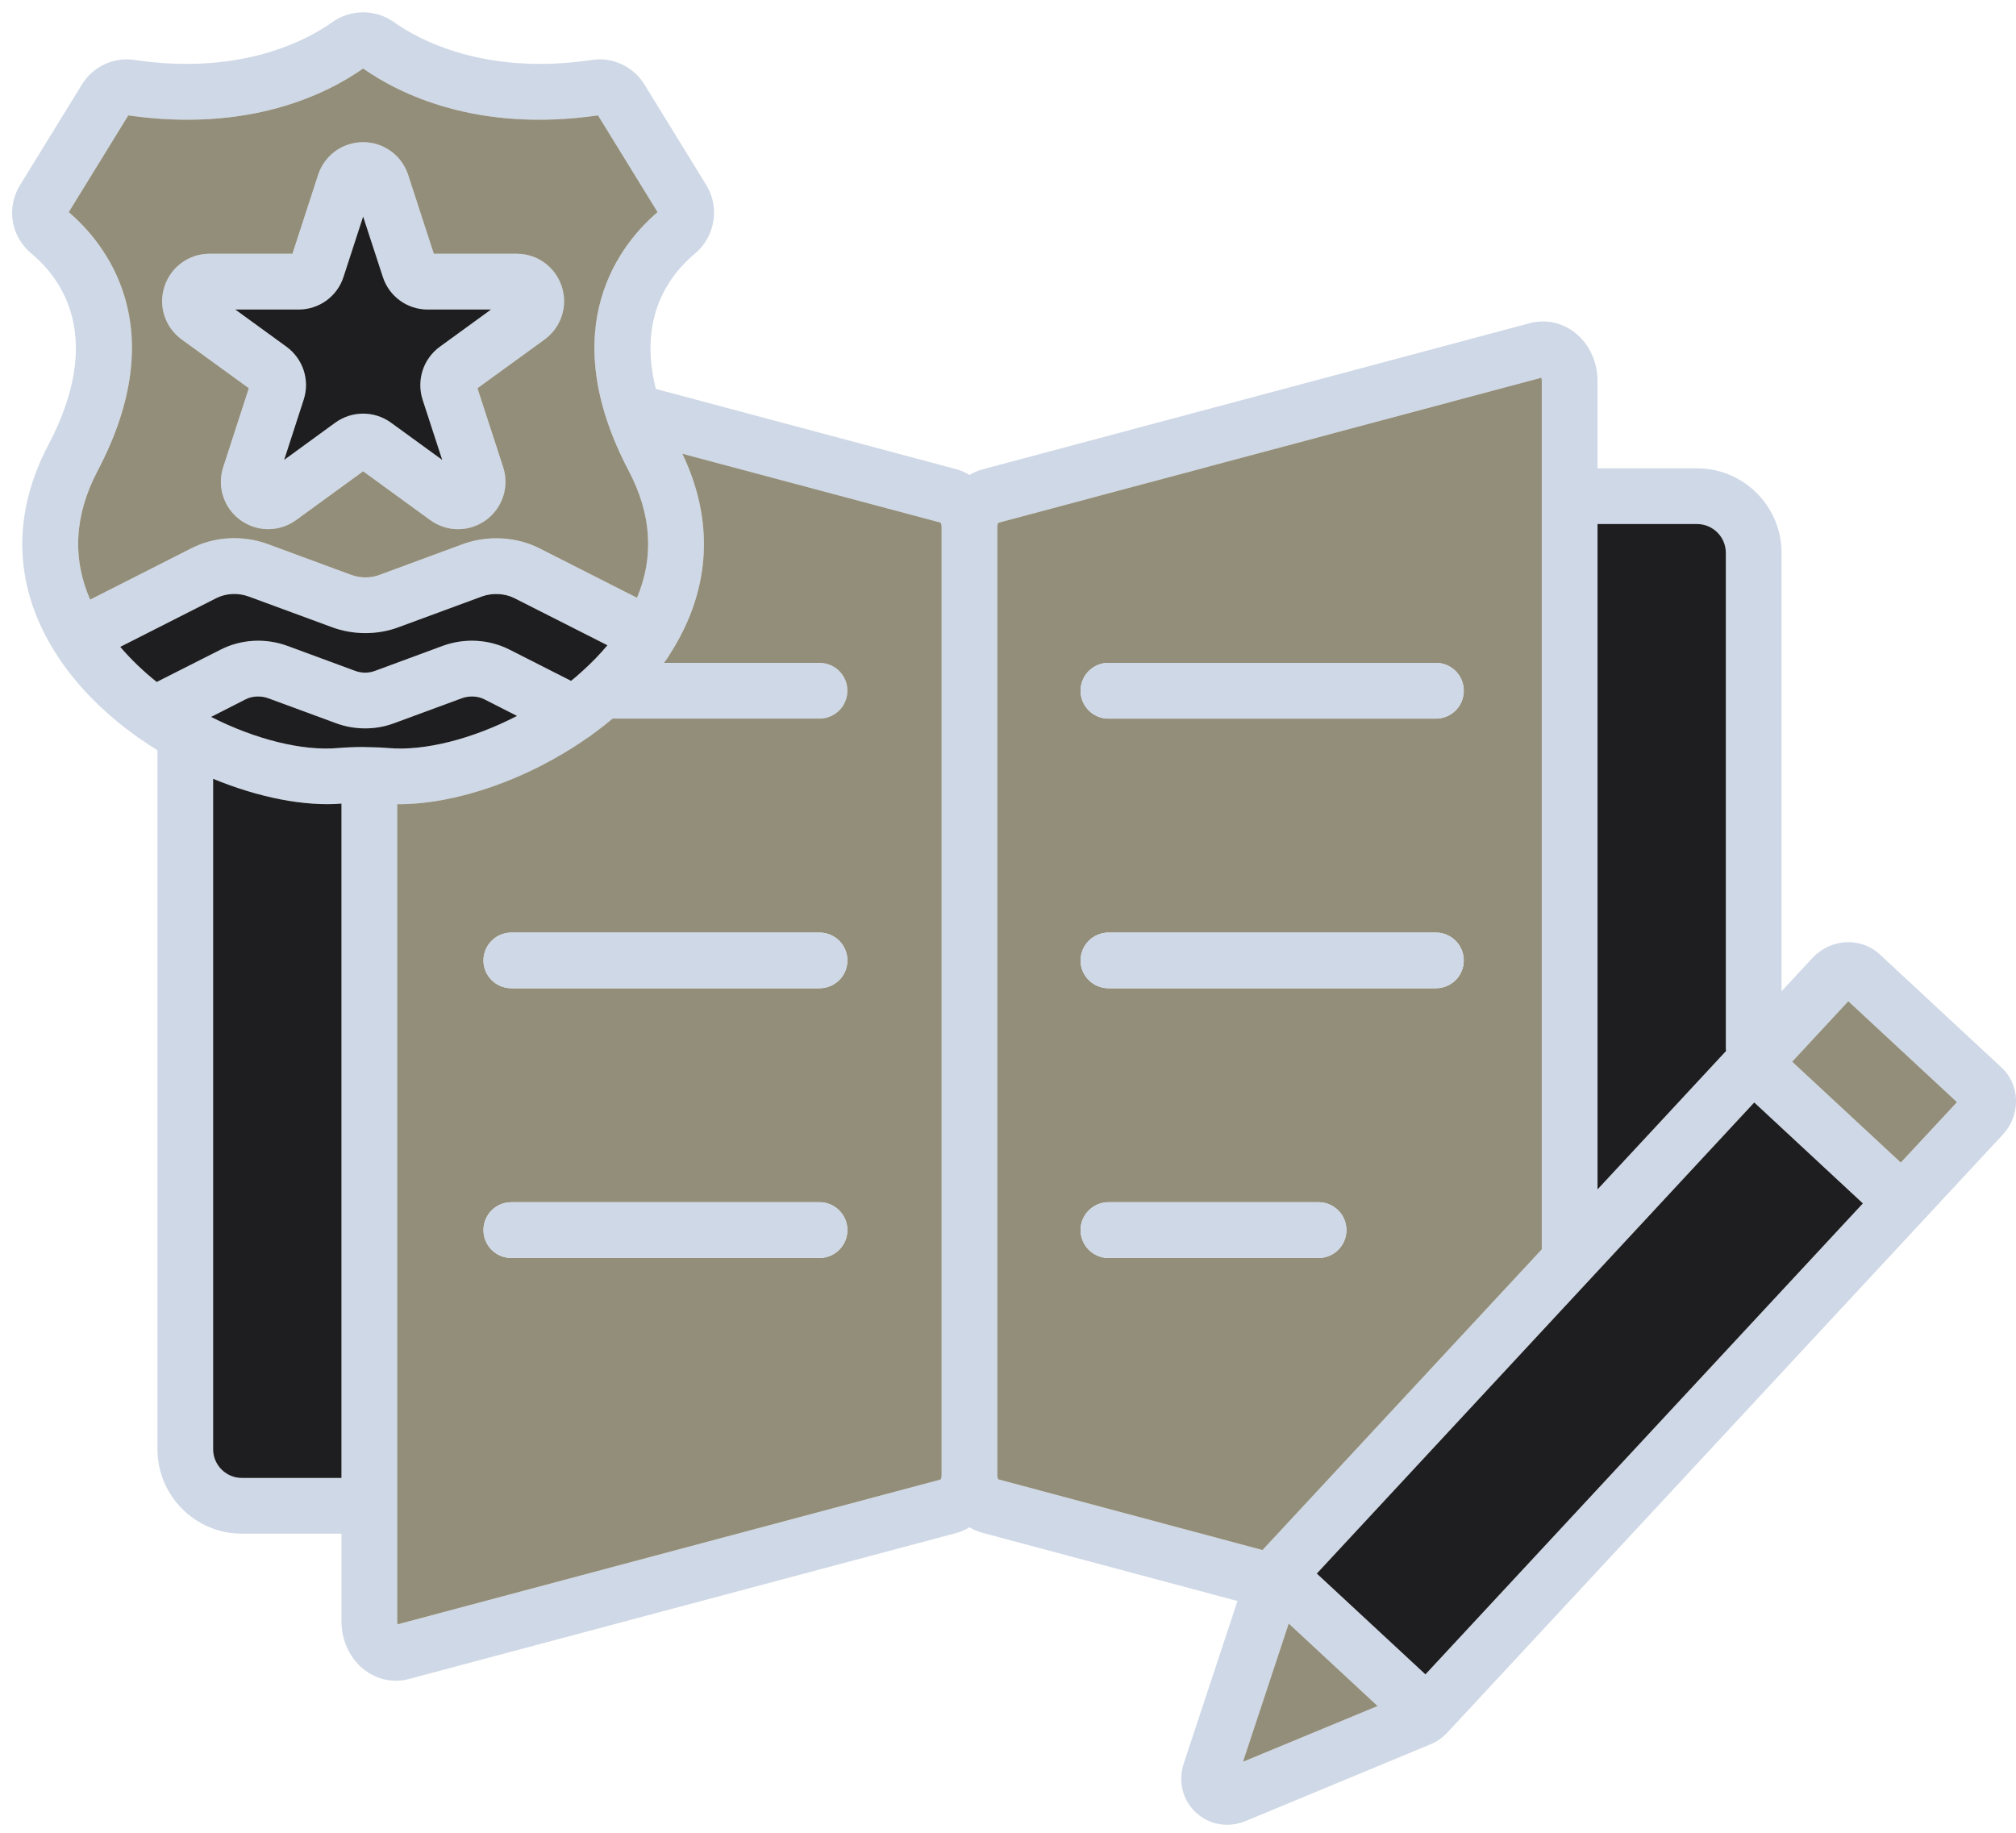
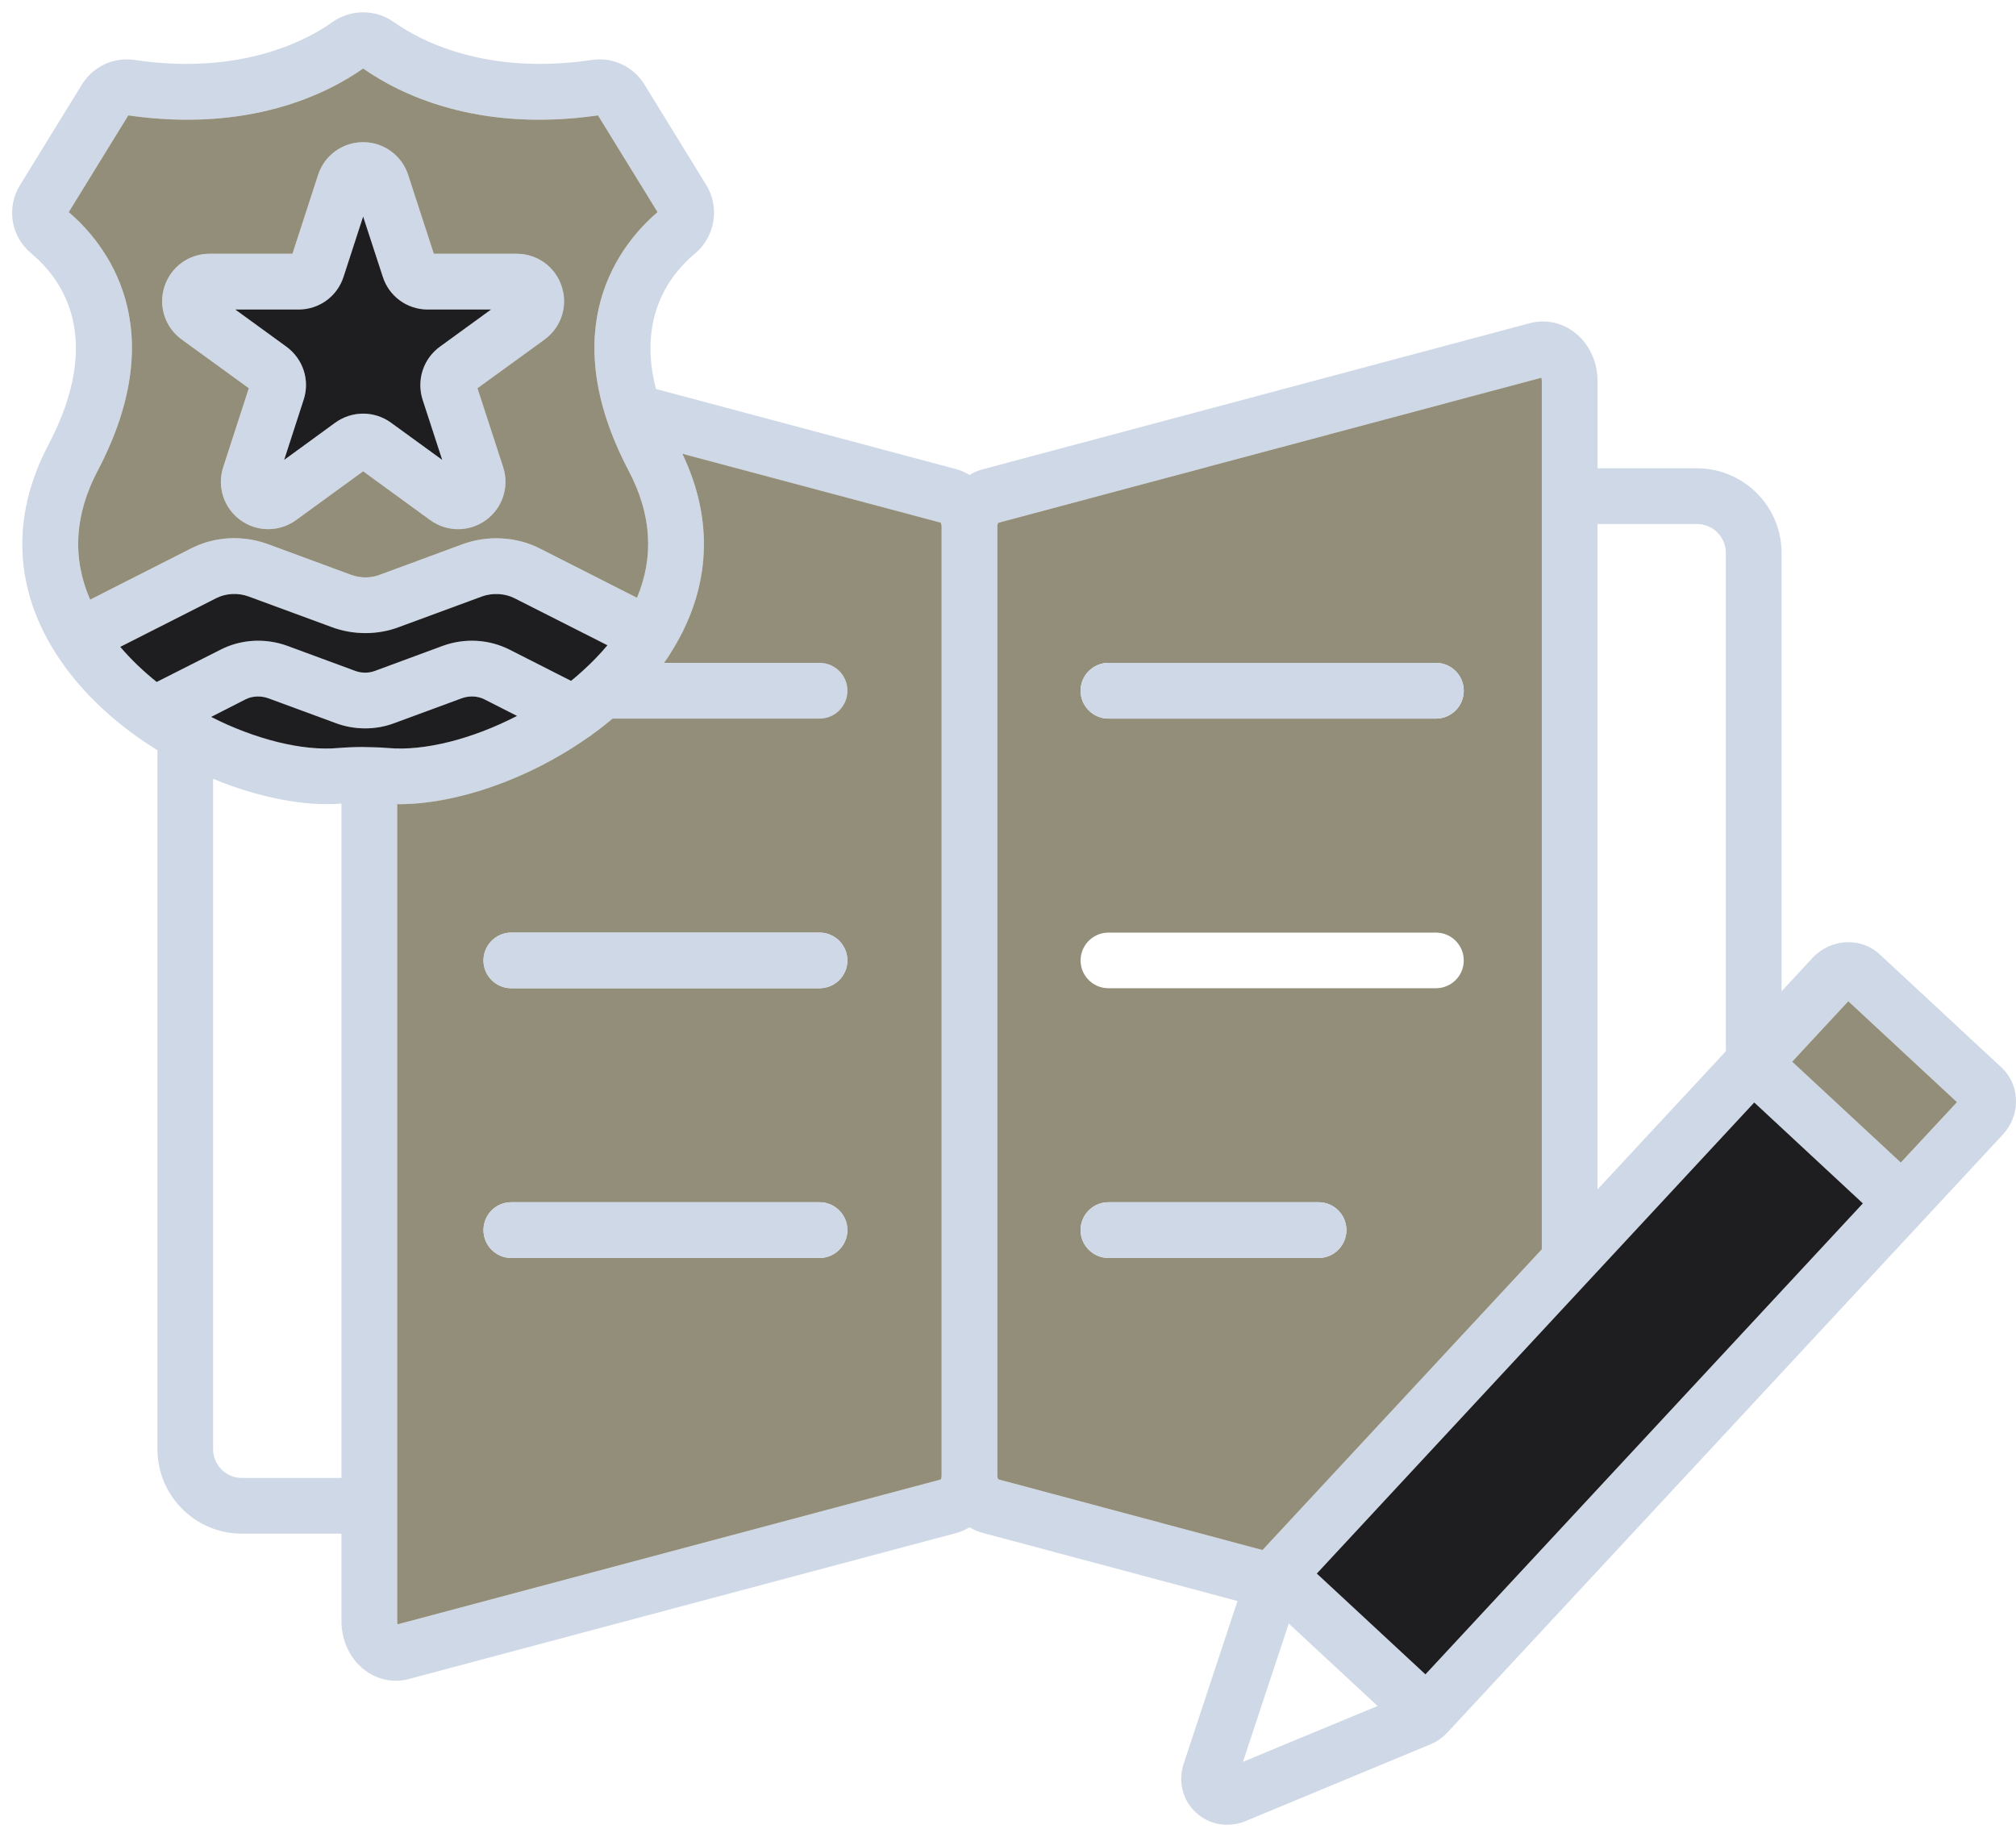
<svg xmlns="http://www.w3.org/2000/svg" width="55" height="50" viewBox="0 0 55 50" fill="none">
  <g clip-path="url(#clip0_1_251)">
    <path d="M15.328 7.818C15.154 7.283 14.66 6.924 14.099 6.924H11.836L11.137 4.773C10.963 4.238 10.47 3.879 9.908 3.879C9.346 3.879 8.852 4.238 8.679 4.773L7.98 6.924H5.717C5.155 6.924 4.661 7.283 4.488 7.818C4.314 8.351 4.505 8.932 4.957 9.26L6.79 10.592L6.091 12.745C5.918 13.278 6.106 13.86 6.561 14.189C6.788 14.353 7.052 14.436 7.318 14.436C7.584 14.436 7.851 14.353 8.078 14.189L9.908 12.857L11.739 14.189C12.193 14.519 12.804 14.519 13.259 14.189C13.711 13.86 13.902 13.278 13.728 12.745L13.027 10.592L14.86 9.263C15.314 8.933 15.502 8.351 15.329 7.818L15.328 7.818ZM11.999 9.46C11.547 9.79 11.359 10.369 11.53 10.904L12.065 12.546L10.665 11.53C10.44 11.366 10.174 11.283 9.907 11.283C9.641 11.283 9.375 11.366 9.148 11.53L7.752 12.546L8.285 10.902C8.459 10.369 8.268 9.79 7.816 9.46L6.418 8.443H8.146C8.708 8.443 9.201 8.084 9.372 7.551L9.907 5.907L10.443 7.549C10.614 8.084 11.107 8.443 11.669 8.443H13.397L11.999 9.46Z" fill="#CFD8E6" />
    <path d="M54.602 29.12L51.28 26.034C50.765 25.557 49.944 25.601 49.448 26.134L48.604 27.043V15.083C48.604 13.812 47.571 12.776 46.297 12.776H43.583V10.389C43.583 9.861 43.348 9.367 42.955 9.067C42.602 8.795 42.158 8.705 41.735 8.817L26.838 12.796C26.698 12.83 26.569 12.884 26.451 12.957C26.334 12.886 26.21 12.83 26.075 12.796L17.894 10.611C17.39 8.637 18.285 7.478 18.962 6.916C19.509 6.457 19.643 5.655 19.267 5.047L17.583 2.307C17.28 1.816 16.718 1.55 16.151 1.635C13.199 2.075 11.388 1.061 10.748 0.604C10.245 0.247 9.57 0.247 9.067 0.604C8.427 1.061 6.616 2.076 3.666 1.635C3.099 1.552 2.537 1.814 2.234 2.307L0.548 5.047C0.167 5.665 0.296 6.45 0.856 6.916C1.689 7.61 2.859 9.211 1.318 12.141C0.286 14.101 0.381 16.108 1.596 17.938C2.146 18.766 2.886 19.487 3.715 20.081C3.746 20.108 3.781 20.129 3.815 20.151C3.974 20.262 4.133 20.367 4.296 20.467V39.536C4.296 40.806 5.328 41.84 6.598 41.84H9.316V44.232C9.316 44.763 9.553 45.261 9.951 45.562C10.203 45.755 10.501 45.852 10.799 45.852C10.921 45.852 11.044 45.837 11.161 45.803L26.073 41.827C26.207 41.791 26.332 41.737 26.449 41.666C26.564 41.734 26.689 41.788 26.823 41.822L33.761 43.677L32.295 48.11C32.134 48.597 32.261 49.11 32.627 49.447C32.862 49.667 33.165 49.782 33.475 49.782C33.646 49.782 33.817 49.748 33.983 49.68L39.017 47.59C39.188 47.522 39.345 47.411 39.474 47.28C39.477 47.275 39.479 47.275 39.484 47.27L39.487 47.267C39.489 47.265 39.492 47.262 39.492 47.26L54.638 30.955C54.87 30.706 55 30.383 55 30.049C55.003 29.694 54.858 29.357 54.602 29.12V29.12ZM2.459 16.359C1.965 15.225 2.031 14.047 2.662 12.847C4.744 8.893 2.848 6.618 1.875 5.787L3.5 3.148C6.792 3.622 8.913 2.568 9.908 1.87C10.902 2.566 13.024 3.622 16.315 3.148L17.94 5.787C16.967 6.618 15.074 8.893 17.153 12.847C17.776 14.03 17.85 15.191 17.378 16.31L14.726 14.964C14.088 14.639 13.299 14.597 12.617 14.849L10.352 15.685C10.107 15.778 9.827 15.775 9.575 15.682L7.319 14.849C6.626 14.592 5.856 14.633 5.211 14.964L2.459 16.359V16.359ZM4.274 18.605C3.91 18.314 3.575 17.994 3.28 17.647L5.9 16.318C6.166 16.183 6.498 16.166 6.792 16.276L9.042 17.105C9.631 17.327 10.306 17.327 10.882 17.107L13.145 16.273C13.433 16.168 13.773 16.186 14.037 16.32L16.571 17.603C16.364 17.852 16.136 18.087 15.892 18.307C15.789 18.4 15.686 18.49 15.579 18.576L13.905 17.725C13.343 17.439 12.676 17.401 12.072 17.623L10.22 18.307C10.056 18.368 9.861 18.368 9.687 18.302L7.845 17.623C7.241 17.4 6.571 17.439 6.014 17.725L4.274 18.605V18.605ZM9.316 40.32H6.598C6.166 40.32 5.814 39.968 5.814 39.536V21.247C7.055 21.76 8.309 22.004 9.316 21.923V40.32L9.316 40.32ZM10.604 20.408C10.435 20.394 10.264 20.386 10.095 20.384C10.088 20.384 10.083 20.381 10.076 20.381C10.071 20.381 10.069 20.384 10.064 20.384C10.012 20.381 9.959 20.379 9.907 20.379C9.675 20.379 9.443 20.389 9.21 20.408C8.25 20.491 6.969 20.174 5.757 19.558L6.703 19.076C6.881 18.986 7.119 18.976 7.319 19.049L9.152 19.724C9.665 19.919 10.251 19.919 10.753 19.729L12.598 19.049C12.798 18.976 13.033 18.986 13.213 19.079L14.105 19.531C12.879 20.166 11.576 20.491 10.604 20.408V20.408ZM25.689 40.257C25.689 40.313 25.672 40.35 25.663 40.364L10.849 44.316C10.841 44.296 10.836 44.267 10.836 44.233V21.938C10.854 21.938 10.871 21.941 10.89 21.941C12.418 21.941 14.385 21.284 16.022 20.133C16.069 20.108 16.112 20.076 16.152 20.042C16.345 19.903 16.533 19.756 16.714 19.605H22.359C22.78 19.605 23.119 19.263 23.119 18.845C23.119 18.427 22.779 18.085 22.359 18.085H18.114C18.149 18.036 18.188 17.987 18.22 17.938C18.261 17.875 18.297 17.814 18.337 17.75C18.344 17.74 18.351 17.728 18.356 17.719C19.392 16.023 19.481 14.185 18.615 12.379L25.661 14.258C25.673 14.276 25.69 14.315 25.69 14.369V40.258L25.689 40.257ZM43.583 14.296H46.297C46.732 14.296 47.084 14.648 47.084 15.083V28.612C47.084 28.631 47.089 28.651 47.092 28.671L43.582 32.449V14.296H43.583ZM27.236 40.359C27.224 40.342 27.209 40.306 27.209 40.254V14.367C27.209 14.316 27.224 14.279 27.233 14.262L42.048 10.306C42.057 10.325 42.062 10.352 42.062 10.389V34.084L34.443 42.287L27.236 40.359ZM33.91 48.064L35.159 44.291L37.583 46.541L33.911 48.064L33.91 48.064ZM38.888 45.679L35.924 42.927L47.859 30.076L50.824 32.83L38.888 45.679V45.679ZM51.858 31.716L48.893 28.964L50.425 27.314L53.39 30.068L51.858 31.716Z" fill="#CFD8E6" />
-     <path d="M37.583 46.542L33.91 48.064L35.159 44.291L37.583 46.542Z" fill="#928E7A" />
    <path d="M53.39 30.068L51.857 31.716L48.893 28.964L50.425 27.314L53.39 30.068Z" fill="#928E7A" />
    <path d="M50.823 32.83L38.888 45.679L35.924 42.928L47.859 30.076L50.823 32.83Z" fill="#1E1E20" />
-     <path d="M47.092 28.67L43.583 32.449V14.296H46.297C46.732 14.296 47.084 14.648 47.084 15.083V28.612C47.084 28.631 47.089 28.651 47.091 28.67H47.092Z" fill="#1E1E20" />
    <path d="M42.048 10.305L27.234 14.262C27.224 14.279 27.209 14.316 27.209 14.367V40.254C27.209 40.305 27.224 40.342 27.237 40.359L34.443 42.287L42.063 34.083V10.389C42.063 10.352 42.058 10.325 42.048 10.306V10.305ZM35.973 34.318H30.24C29.822 34.318 29.48 33.978 29.48 33.558C29.48 33.137 29.822 32.798 30.24 32.798H35.973C36.393 32.798 36.732 33.138 36.732 33.558C36.732 33.978 36.393 34.318 35.973 34.318ZM39.174 26.96H30.239C29.822 26.96 29.48 26.62 29.48 26.202C29.48 25.785 29.822 25.442 30.239 25.442H39.174C39.594 25.442 39.934 25.782 39.934 26.202C39.934 26.623 39.594 26.96 39.174 26.96ZM39.174 19.604H30.239C29.822 19.604 29.48 19.264 29.48 18.844C29.48 18.423 29.822 18.084 30.239 18.084H39.174C39.594 18.084 39.934 18.424 39.934 18.844C39.934 19.264 39.594 19.604 39.174 19.604Z" fill="#928E7A" />
    <path d="M25.66 14.257L18.615 12.378C19.48 14.184 19.392 16.022 18.356 17.717C18.351 17.727 18.343 17.739 18.336 17.749C18.297 17.812 18.261 17.873 18.219 17.937C18.187 17.986 18.148 18.035 18.114 18.084H22.359C22.779 18.084 23.119 18.423 23.119 18.843C23.119 19.264 22.779 19.604 22.359 19.604H16.713C16.532 19.755 16.344 19.902 16.151 20.041C16.112 20.075 16.068 20.107 16.022 20.131C14.384 21.282 12.417 21.939 10.89 21.939C10.87 21.939 10.853 21.937 10.836 21.937V44.231C10.836 44.266 10.841 44.295 10.848 44.314L25.662 40.363C25.672 40.348 25.689 40.311 25.689 40.255V14.367C25.689 14.313 25.672 14.274 25.66 14.257H25.66ZM22.358 34.318H13.949C13.529 34.318 13.19 33.978 13.19 33.558C13.19 33.137 13.529 32.798 13.949 32.798H22.358C22.776 32.798 23.118 33.138 23.118 33.558C23.118 33.978 22.776 34.318 22.358 34.318ZM22.358 26.96H13.949C13.529 26.96 13.19 26.62 13.19 26.202C13.19 25.785 13.529 25.442 13.949 25.442H22.358C22.776 25.442 23.118 25.782 23.118 26.202C23.118 26.623 22.776 26.96 22.358 26.96Z" fill="#928E7A" />
-     <path d="M9.316 21.923V40.32H6.598C6.166 40.32 5.814 39.968 5.814 39.535V21.246C7.055 21.759 8.309 22.004 9.316 21.923L9.316 21.923Z" fill="#1E1E20" />
    <path d="M17.94 5.787L16.315 3.148C13.023 3.622 10.902 2.566 9.907 1.869C8.913 2.568 6.792 3.621 3.5 3.148L1.875 5.787C2.848 6.618 4.744 8.893 2.662 12.847C2.031 14.047 1.965 15.225 2.459 16.359L5.211 14.963C5.856 14.633 6.625 14.592 7.319 14.848L9.575 15.681C9.827 15.774 10.108 15.777 10.352 15.684L12.617 14.848C13.299 14.596 14.089 14.638 14.726 14.963L17.378 16.309C17.849 15.19 17.776 14.03 17.153 12.847C15.074 8.893 16.967 6.617 17.94 5.787V5.787ZM14.858 9.262L13.026 10.591L13.727 12.745C13.901 13.277 13.71 13.859 13.258 14.189C12.803 14.519 12.192 14.519 11.738 14.189L9.907 12.857L8.077 14.189C7.849 14.353 7.583 14.436 7.317 14.436C7.051 14.436 6.787 14.353 6.559 14.189C6.105 13.859 5.917 13.277 6.09 12.745L6.789 10.591L4.956 9.26C4.504 8.932 4.313 8.35 4.487 7.818C4.661 7.282 5.154 6.923 5.716 6.923H7.979L8.678 4.773C8.851 4.238 9.345 3.879 9.907 3.879C10.468 3.879 10.962 4.238 11.136 4.773L11.835 6.923H14.097C14.659 6.923 15.153 7.282 15.326 7.818C15.5 8.35 15.312 8.932 14.857 9.262L14.858 9.262Z" fill="#928E7A" />
    <path d="M11.53 10.905L12.065 12.547L10.665 11.53C10.44 11.367 10.174 11.284 9.907 11.284C9.641 11.284 9.375 11.367 9.148 11.53L7.752 12.547L8.285 10.902C8.459 10.37 8.268 9.791 7.816 9.46L6.418 8.444H8.146C8.708 8.444 9.201 8.085 9.372 7.552L9.907 5.907L10.443 7.55C10.614 8.085 11.107 8.444 11.669 8.444H13.397L11.999 9.46C11.547 9.79 11.359 10.37 11.53 10.905Z" fill="#1E1E20" />
    <path d="M16.572 17.603C16.364 17.852 16.137 18.086 15.892 18.306C15.789 18.399 15.687 18.49 15.579 18.575L13.905 17.725C13.343 17.439 12.677 17.4 12.073 17.622L10.221 18.306C10.057 18.367 9.861 18.367 9.688 18.302L7.845 17.622C7.241 17.4 6.572 17.439 6.015 17.725L4.275 18.605C3.911 18.314 3.576 17.994 3.28 17.647L5.9 16.318C6.166 16.183 6.499 16.166 6.792 16.276L9.043 17.105C9.631 17.327 10.306 17.327 10.883 17.107L13.145 16.273C13.434 16.168 13.773 16.185 14.037 16.32L16.572 17.603V17.603Z" fill="#1E1E20" />
    <path d="M14.106 19.531C12.879 20.166 11.576 20.492 10.604 20.408C10.435 20.394 10.264 20.386 10.096 20.384C10.088 20.384 10.084 20.381 10.076 20.381C10.071 20.381 10.069 20.384 10.064 20.384C10.013 20.381 9.959 20.379 9.907 20.379C9.675 20.379 9.443 20.389 9.211 20.408C8.25 20.491 6.97 20.174 5.758 19.558L6.704 19.076C6.882 18.986 7.119 18.976 7.319 19.049L9.152 19.724C9.665 19.919 10.252 19.919 10.753 19.729L12.598 19.049C12.798 18.976 13.033 18.985 13.214 19.078L14.106 19.531V19.531Z" fill="#1E1E20" />
    <path d="M39.934 18.844C39.934 19.265 39.594 19.605 39.174 19.605H30.24C29.822 19.605 29.48 19.265 29.48 18.844C29.48 18.424 29.822 18.084 30.24 18.084H39.174C39.594 18.084 39.934 18.424 39.934 18.844Z" fill="#CFD8E6" />
-     <path d="M39.934 26.202C39.934 26.62 39.594 26.96 39.174 26.96H30.24C29.822 26.96 29.48 26.62 29.48 26.202C29.48 25.785 29.822 25.442 30.24 25.442H39.174C39.594 25.442 39.934 25.782 39.934 26.202Z" fill="#CFD8E6" />
    <path d="M23.119 26.202C23.119 26.62 22.776 26.96 22.359 26.96H13.95C13.529 26.96 13.19 26.62 13.19 26.202C13.19 25.785 13.53 25.442 13.95 25.442H22.359C22.776 25.442 23.119 25.782 23.119 26.202Z" fill="#CFD8E6" />
    <path d="M36.733 33.558C36.733 33.979 36.393 34.319 35.973 34.319H30.24C29.822 34.319 29.48 33.979 29.48 33.558C29.48 33.138 29.822 32.798 30.24 32.798H35.973C36.394 32.798 36.733 33.138 36.733 33.558Z" fill="#CFD8E6" />
    <path d="M23.119 33.558C23.119 33.979 22.776 34.319 22.359 34.319H13.95C13.529 34.319 13.19 33.979 13.19 33.558C13.19 33.138 13.53 32.798 13.95 32.798H22.359C22.776 32.798 23.119 33.138 23.119 33.558Z" fill="#CFD8E6" />
  </g>
  <defs>
    <clipPath id="clip0_1_251">
      <rect width="54.67" height="49.446" fill="white" transform="translate(0.33 0.336)" />
    </clipPath>
  </defs>
</svg>